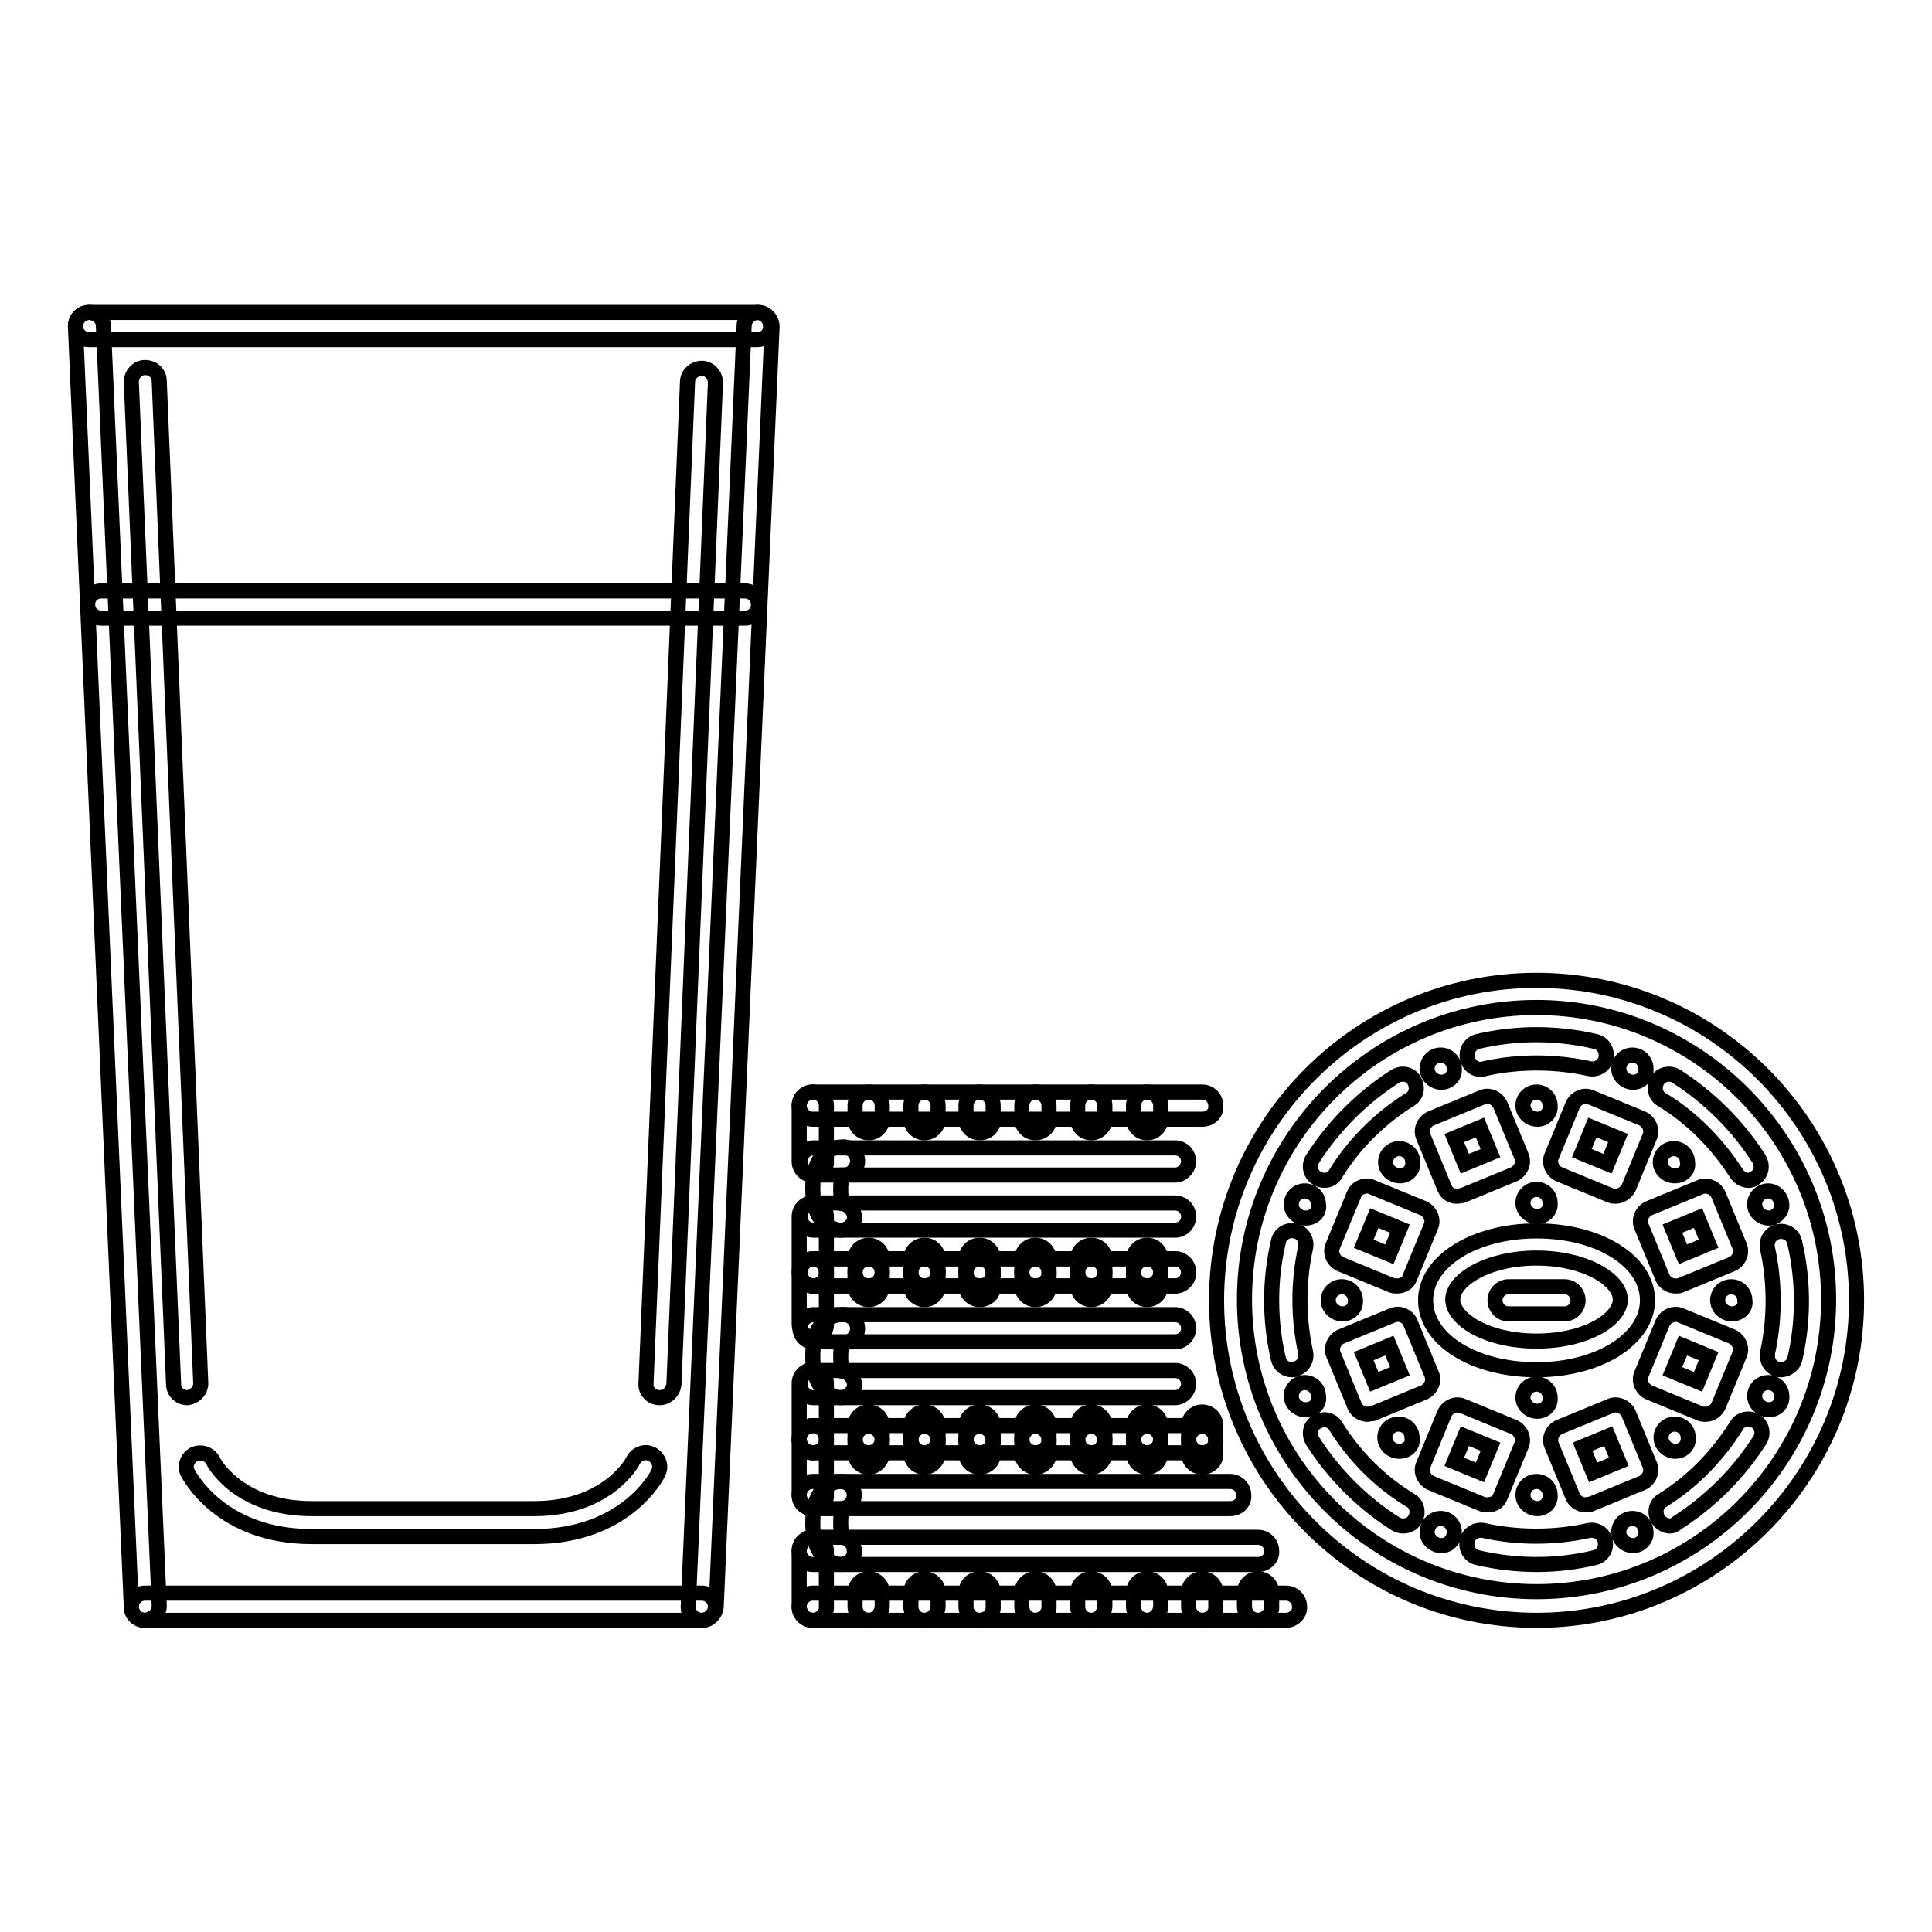
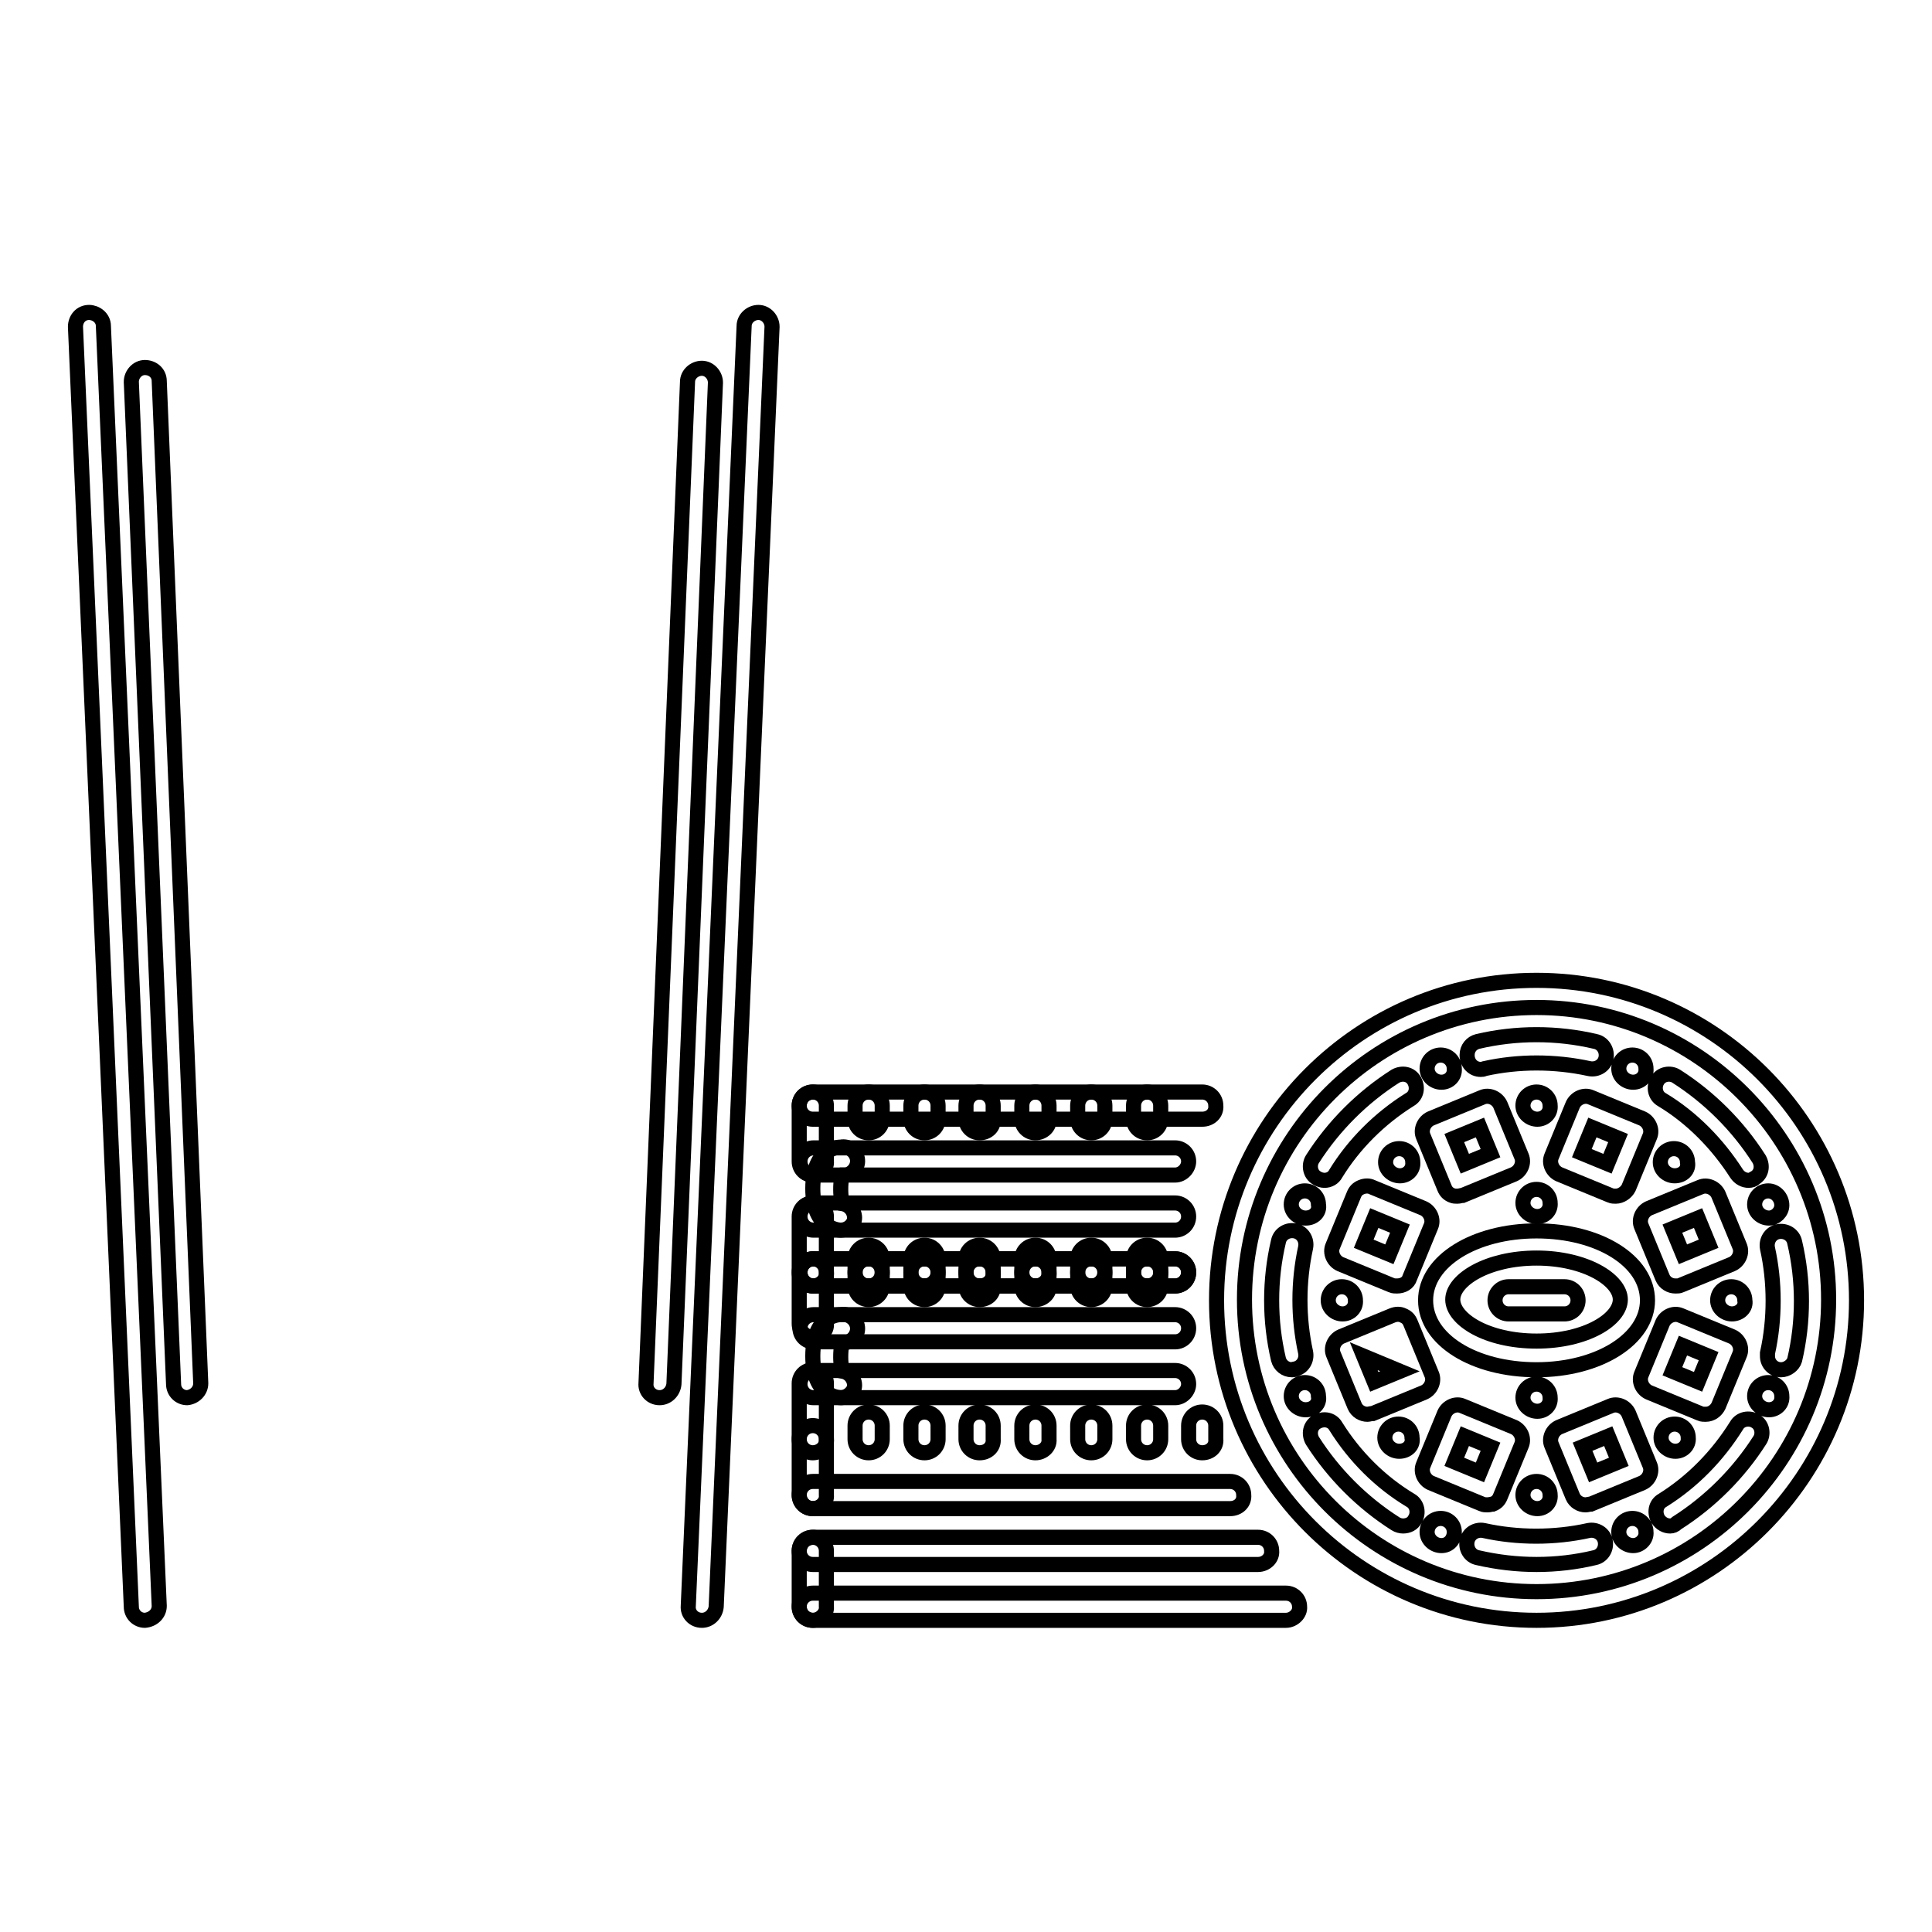
<svg xmlns="http://www.w3.org/2000/svg" version="1.1" x="0px" y="0px" viewBox="0 0 256 256" enable-background="new 0 0 256 256" xml:space="preserve">
  <g>
    <path stroke-width="2" fill-opacity="0" stroke="#000000" d="M19.2,214.7c-1,0-1.8-0.8-1.8-1.8L10,43.3c0-1,0.7-1.9,1.8-1.9c0.9,0,1.9,0.7,1.9,1.8l7.4,169.6 C21.1,213.8,20.3,214.6,19.2,214.7L19.2,214.7z M24.8,185.2c-1,0-1.8-0.8-1.8-1.8L17.4,50.6c0-1,0.8-1.9,1.8-1.9 c1,0,1.9,0.7,1.9,1.8l5.5,132.8C26.6,184.3,25.8,185.1,24.8,185.2L24.8,185.2z M87.4,185.2L87.4,185.2c-1.1,0-1.9-0.9-1.8-1.9 l5.5-132.7c0-1,0.9-1.8,1.9-1.8c1,0,1.8,0.9,1.8,1.9l-5.5,132.7C89.2,184.4,88.4,185.2,87.4,185.2z M93,214.7L93,214.7 c-1.1,0-1.9-0.9-1.8-1.9l7.4-169.6c0-1,0.9-1.8,1.9-1.8c1,0,1.8,0.9,1.8,1.9l-7.4,169.6C94.8,213.9,94,214.7,93,214.7z" />
-     <path stroke-width="2" fill-opacity="0" stroke="#000000" d="M93,214.7H19.2c-1,0-1.8-0.8-1.8-1.8c0,0,0,0,0,0c0-1,0.8-1.8,1.8-1.8c0,0,0,0,0,0H93c1,0,1.8,0.8,1.8,1.8 C94.8,213.8,94,214.7,93,214.7z M70.8,203.6H41.3c-12.1,0-16.2-8.1-16.4-8.4c-0.5-0.9-0.1-2,0.8-2.5c0.9-0.4,2-0.1,2.5,0.8 c0.1,0.3,3.4,6.4,13.1,6.4h29.5c9.8,0,13.1-6.3,13.1-6.4c0.5-0.9,1.6-1.3,2.5-0.8c0.9,0.5,1.3,1.6,0.8,2.5 C87.1,195.5,82.9,203.6,70.8,203.6z M98.7,81.9H13.4c-1,0-1.8-0.8-1.8-1.8s0.8-1.8,1.8-1.8h85.3c1,0,1.8,0.8,1.8,1.8 S99.8,81.9,98.7,81.9z M100.3,45H11.8c-1,0-1.8-0.8-1.8-1.8c0,0,0,0,0,0c0-1,0.8-1.8,1.8-1.8c0,0,0,0,0,0h88.5c1,0,1.8,0.8,1.8,1.8 c0,0,0,0,0,0C102.2,44.2,101.4,45,100.3,45C100.3,45,100.3,45,100.3,45z M115.1,194.4c-1,0-1.8-0.8-1.8-1.8l0,0v-1.8 c0-1,0.8-1.8,1.8-1.8s1.8,0.8,1.8,1.8v1.8C116.9,193.5,116.1,194.4,115.1,194.4C115.1,194.4,115.1,194.4,115.1,194.4z M122.5,194.4 c-1,0-1.8-0.8-1.8-1.8l0,0v-1.8c0-1,0.8-1.8,1.8-1.8s1.8,0.8,1.8,1.8v1.8C124.3,193.5,123.5,194.4,122.5,194.4 C122.5,194.4,122.5,194.4,122.5,194.4z M129.8,194.4c-1,0-1.8-0.8-1.8-1.8l0,0v-1.8c0-1,0.8-1.8,1.8-1.8c1,0,1.8,0.8,1.8,1.8v1.8 C131.7,193.5,130.9,194.4,129.8,194.4C129.8,194.4,129.8,194.4,129.8,194.4z M137.2,194.4c-1,0-1.8-0.8-1.8-1.8l0,0v-1.8 c0-1,0.8-1.8,1.8-1.8c1,0,1.8,0.8,1.8,1.8v1.8C139.1,193.5,138.2,194.4,137.2,194.4C137.2,194.4,137.2,194.4,137.2,194.4z  M144.6,194.4c-1,0-1.8-0.8-1.8-1.8l0,0v-1.8c0-1,0.8-1.8,1.8-1.8c1,0,1.8,0.8,1.8,1.8v1.8C146.4,193.5,145.6,194.4,144.6,194.4 C144.6,194.4,144.6,194.4,144.6,194.4z M152,194.4c-1,0-1.8-0.8-1.8-1.8l0,0v-1.8c0-1,0.8-1.8,1.8-1.8s1.8,0.8,1.8,1.8v1.8 C153.8,193.5,153,194.4,152,194.4C152,194.4,152,194.4,152,194.4z M159.3,194.4c-1,0-1.8-0.8-1.8-1.8l0,0v-1.8c0-1,0.8-1.8,1.8-1.8 c1,0,1.8,0.8,1.8,1.8v1.8C161.2,193.5,160.4,194.4,159.3,194.4C159.3,194.4,159.3,194.4,159.3,194.4z M166.7,214.7 c-1,0-1.8-0.8-1.8-1.8c0,0,0,0,0,0V211c0-1,0.8-1.8,1.8-1.8c0,0,0,0,0,0c1,0,1.8,0.8,1.8,1.8l0,0v1.8 C168.6,213.8,167.7,214.7,166.7,214.7z M159.3,214.7c-1,0-1.8-0.8-1.8-1.8c0,0,0,0,0,0V211c0-1,0.8-1.8,1.8-1.8 c1,0,1.8,0.8,1.8,1.8v1.8C161.2,213.8,160.4,214.7,159.3,214.7z M152,214.7c-1,0-1.8-0.8-1.8-1.8c0,0,0,0,0,0V211 c0-1,0.8-1.8,1.8-1.8s1.8,0.8,1.8,1.8v1.8C153.8,213.8,153,214.7,152,214.7C152,214.7,152,214.7,152,214.7z M144.6,214.7 c-1,0-1.8-0.8-1.8-1.8c0,0,0,0,0,0V211c0-1,0.8-1.8,1.8-1.8c1,0,1.8,0.8,1.8,1.8v1.8C146.4,213.8,145.6,214.7,144.6,214.7z  M137.2,214.7c-1,0-1.8-0.8-1.8-1.8c0,0,0,0,0,0V211c0-1,0.8-1.8,1.8-1.8c1,0,1.8,0.8,1.8,1.8v1.8 C139.1,213.8,138.2,214.7,137.2,214.7z M129.8,214.7c-1,0-1.8-0.8-1.8-1.8c0,0,0,0,0,0V211c0-1,0.8-1.8,1.8-1.8 c1,0,1.8,0.8,1.8,1.8v1.8C131.7,213.8,130.9,214.7,129.8,214.7z M122.5,214.7c-1,0-1.8-0.8-1.8-1.8c0,0,0,0,0,0V211 c0-1,0.8-1.8,1.8-1.8s1.8,0.8,1.8,1.8v1.8C124.3,213.8,123.5,214.7,122.5,214.7z M115.1,214.7c-1,0-1.8-0.8-1.8-1.8c0,0,0,0,0,0 V211c0-1,0.8-1.8,1.8-1.8s1.8,0.8,1.8,1.8v1.8C116.9,213.8,116.1,214.7,115.1,214.7z" />
-     <path stroke-width="2" fill-opacity="0" stroke="#000000" d="M111.4,207.3c-0.2,0-3.7-0.1-3.7-5.5c0-5.5,3.5-5.5,3.7-5.5c1,0,1.8,0.8,1.8,1.8c0,0,0,0,0,0 c0,0.9-0.6,1.6-1.5,1.8c-0.1,0.1-0.3,0.6-0.3,1.9c0,1.2,0.2,1.7,0.3,1.9c0.9,0.2,1.5,0.9,1.5,1.8 C113.3,206.5,112.4,207.3,111.4,207.3C111.4,207.3,111.4,207.3,111.4,207.3z" />
    <path stroke-width="2" fill-opacity="0" stroke="#000000" d="M163,199.9h-55.3c-1,0-1.8-0.8-1.8-1.8c0,0,0,0,0,0c0-1,0.8-1.8,1.8-1.8c0,0,0,0,0,0H163 c1,0,1.8,0.8,1.8,1.8c0,0,0,0,0,0C164.9,199.1,164.1,199.9,163,199.9C163,199.9,163,199.9,163,199.9z" />
    <path stroke-width="2" fill-opacity="0" stroke="#000000" d="M107.7,199.9c-1,0-1.8-0.8-1.8-1.8c0,0,0,0,0,0v-7.4c0-1,0.8-1.8,1.8-1.8c1,0,1.8,0.8,1.8,1.8v7.4 C109.6,199.1,108.7,199.9,107.7,199.9C107.7,199.9,107.7,199.9,107.7,199.9z" />
-     <path stroke-width="2" fill-opacity="0" stroke="#000000" d="M159.3,192.5h-51.6c-1,0-1.8-0.8-1.8-1.8l0,0c0-1,0.8-1.8,1.8-1.8c0,0,0,0,0,0h51.6c1,0,1.8,0.8,1.8,1.8 c0,0,0,0,0,0C161.2,191.7,160.4,192.5,159.3,192.5C159.3,192.5,159.3,192.5,159.3,192.5L159.3,192.5z" />
    <path stroke-width="2" fill-opacity="0" stroke="#000000" d="M166.7,207.3h-59c-1,0-1.8-0.8-1.8-1.8v0c0-1,0.8-1.8,1.8-1.8c0,0,0,0,0,0h59c1,0,1.8,0.8,1.8,1.8 c0,0,0,0,0,0C168.6,206.5,167.7,207.3,166.7,207.3L166.7,207.3z" />
    <path stroke-width="2" fill-opacity="0" stroke="#000000" d="M170.4,214.7h-62.7c-1,0-1.8-0.8-1.8-1.8c0,0,0,0,0,0c0-1,0.8-1.8,1.8-1.8c0,0,0,0,0,0h62.7 c1,0,1.8,0.8,1.8,1.8v0C172.3,213.8,171.4,214.7,170.4,214.7z" />
    <path stroke-width="2" fill-opacity="0" stroke="#000000" d="M107.7,214.7c-1,0-1.8-0.8-1.8-1.8c0,0,0,0,0,0v-7.4c0-1,0.8-1.8,1.8-1.8c1,0,1.8,0.8,1.8,1.8v7.4 C109.6,213.8,108.7,214.7,107.7,214.7z" />
    <path stroke-width="2" fill-opacity="0" stroke="#000000" d="M115.1,150.1c-1,0-1.8-0.8-1.8-1.8v0v-1.8c0-1,0.8-1.8,1.8-1.8s1.8,0.8,1.8,1.8v1.8 C116.9,149.3,116.1,150.1,115.1,150.1z M122.5,150.1c-1,0-1.8-0.8-1.8-1.8v0v-1.8c0-1,0.8-1.8,1.8-1.8s1.8,0.8,1.8,1.8v1.8 C124.3,149.3,123.5,150.1,122.5,150.1z M129.8,150.1c-1,0-1.8-0.8-1.8-1.8v0v-1.8c0-1,0.8-1.8,1.8-1.8c1,0,1.8,0.8,1.8,1.8v1.8 C131.7,149.3,130.9,150.1,129.8,150.1z M137.2,150.1c-1,0-1.8-0.8-1.8-1.8v0v-1.8c0-1,0.8-1.8,1.8-1.8c1,0,1.8,0.8,1.8,1.8v1.8 C139.1,149.3,138.2,150.1,137.2,150.1z M144.6,150.1c-1,0-1.8-0.8-1.8-1.8v0v-1.8c0-1,0.8-1.8,1.8-1.8c1,0,1.8,0.8,1.8,1.8v1.8 C146.4,149.3,145.6,150.1,144.6,150.1z M152,150.1c-1,0-1.8-0.8-1.8-1.8v0v-1.8c0-1,0.8-1.8,1.8-1.8s1.8,0.8,1.8,1.8v1.8 C153.8,149.3,153,150.1,152,150.1C152,150.1,152,150.1,152,150.1z M152,170.4c-1,0-1.8-0.8-1.8-1.8c0,0,0,0,0,0v-1.8 c0-1,0.8-1.8,1.8-1.8s1.8,0.8,1.8,1.8v1.8C153.8,169.6,153,170.4,152,170.4C152,170.4,152,170.4,152,170.4z M144.6,170.4 c-1,0-1.8-0.8-1.8-1.8c0,0,0,0,0,0v-1.8c0-1,0.8-1.8,1.8-1.8c1,0,1.8,0.8,1.8,1.8v1.8C146.4,169.6,145.6,170.4,144.6,170.4 C144.6,170.4,144.6,170.4,144.6,170.4z M137.2,170.4c-1,0-1.8-0.8-1.8-1.8c0,0,0,0,0,0v-1.8c0-1,0.8-1.8,1.8-1.8 c1,0,1.8,0.8,1.8,1.8v1.8C139.1,169.6,138.2,170.4,137.2,170.4C137.2,170.4,137.2,170.4,137.2,170.4z M129.8,170.4 c-1,0-1.8-0.8-1.8-1.8c0,0,0,0,0,0v-1.8c0-1,0.8-1.8,1.8-1.8c1,0,1.8,0.8,1.8,1.8v1.8C131.7,169.6,130.9,170.4,129.8,170.4 C129.8,170.4,129.8,170.4,129.8,170.4z M122.5,170.4c-1,0-1.8-0.8-1.8-1.8c0,0,0,0,0,0v-1.8c0-1,0.8-1.8,1.8-1.8s1.8,0.8,1.8,1.8 v1.8C124.3,169.6,123.5,170.4,122.5,170.4C122.5,170.4,122.5,170.4,122.5,170.4z M115.1,170.4c-1,0-1.8-0.8-1.8-1.8c0,0,0,0,0,0 v-1.8c0-1,0.8-1.8,1.8-1.8s1.8,0.8,1.8,1.8v1.8C116.9,169.6,116.1,170.4,115.1,170.4C115.1,170.4,115.1,170.4,115.1,170.4z" />
    <path stroke-width="2" fill-opacity="0" stroke="#000000" d="M111.4,163c-0.2,0-3.7-0.1-3.7-5.5c0-5.5,3.5-5.5,3.7-5.5c1-0.2,2,0.5,2.2,1.5s-0.5,2-1.5,2.2 c-0.1,0-0.2,0-0.4,0c-0.1,0.1-0.3,0.6-0.3,1.9c0,1.2,0.2,1.7,0.3,1.9c1,0.2,1.7,1.2,1.5,2.2C113,162.4,112.3,163,111.4,163z" />
    <path stroke-width="2" fill-opacity="0" stroke="#000000" d="M155.7,155.7h-47.9c-1,0-1.8-0.8-1.8-1.8c0,0,0,0,0,0c0-1,0.8-1.8,1.8-1.8c0,0,0,0,0,0h47.9 c1,0,1.8,0.8,1.8,1.8c0,0,0,0,0,0C157.5,154.8,156.7,155.7,155.7,155.7C155.7,155.7,155.7,155.7,155.7,155.7z" />
    <path stroke-width="2" fill-opacity="0" stroke="#000000" d="M107.7,155.7c-1,0-1.8-0.8-1.8-1.8c0,0,0,0,0,0v-7.4c0-1,0.8-1.8,1.8-1.8c1,0,1.8,0.8,1.8,1.8v7.4 C109.6,154.8,108.7,155.7,107.7,155.7C107.7,155.7,107.7,155.7,107.7,155.7z" />
    <path stroke-width="2" fill-opacity="0" stroke="#000000" d="M159.3,148.3h-51.6c-1,0-1.8-0.8-1.8-1.8c0,0,0,0,0,0c0-1,0.8-1.8,1.8-1.8c0,0,0,0,0,0h51.6 c1,0,1.8,0.8,1.8,1.8c0,0,0,0,0,0C161.2,147.5,160.4,148.3,159.3,148.3C159.3,148.3,159.3,148.3,159.3,148.3L159.3,148.3z" />
    <path stroke-width="2" fill-opacity="0" stroke="#000000" d="M155.7,163h-47.9c-1,0-1.8-0.8-1.8-1.8c0,0,0,0,0,0c0-1,0.8-1.8,1.8-1.8c0,0,0,0,0,0h47.9 c1,0,1.8,0.8,1.8,1.8c0,0,0,0,0,0C157.5,162.2,156.7,163,155.7,163z" />
    <path stroke-width="2" fill-opacity="0" stroke="#000000" d="M155.7,170.4h-47.9c-1,0-1.8-0.8-1.8-1.8c0,0,0,0,0,0c0-1,0.8-1.8,1.8-1.8c0,0,0,0,0,0h47.9 c1,0,1.8,0.8,1.8,1.8c0,0,0,0,0,0C157.5,169.6,156.7,170.4,155.7,170.4C155.7,170.4,155.7,170.4,155.7,170.4z" />
    <path stroke-width="2" fill-opacity="0" stroke="#000000" d="M107.7,170.4c-1,0-1.8-0.8-1.8-1.8c0,0,0,0,0,0v-7.4c0-1,0.8-1.8,1.8-1.8c1,0,1.8,0.8,1.8,1.8v7.4 C109.6,169.6,108.7,170.4,107.7,170.4C107.7,170.4,107.7,170.4,107.7,170.4z" />
    <path stroke-width="2" fill-opacity="0" stroke="#000000" d="M115.1,172.2c-1,0-1.8-0.8-1.8-1.8c0,0,0,0,0,0v-1.8c0-1,0.8-1.8,1.8-1.8s1.8,0.8,1.8,1.8v1.8 C116.9,171.4,116.1,172.2,115.1,172.2C115.1,172.2,115.1,172.2,115.1,172.2z M122.5,172.2c-1,0-1.8-0.8-1.8-1.8c0,0,0,0,0,0v-1.8 c0-1,0.8-1.8,1.8-1.8s1.8,0.8,1.8,1.8v1.8C124.3,171.4,123.5,172.2,122.5,172.2C122.5,172.2,122.5,172.2,122.5,172.2z M129.8,172.2 c-1,0-1.8-0.8-1.8-1.8c0,0,0,0,0,0v-1.8c0-1,0.8-1.8,1.8-1.8c1,0,1.8,0.8,1.8,1.8v1.8C131.7,171.4,130.9,172.2,129.8,172.2 C129.8,172.2,129.8,172.2,129.8,172.2z M137.2,172.2c-1,0-1.8-0.8-1.8-1.8c0,0,0,0,0,0v-1.8c0-1,0.8-1.8,1.8-1.8 c1,0,1.8,0.8,1.8,1.8v1.8C139.1,171.4,138.2,172.2,137.2,172.2C137.2,172.2,137.2,172.2,137.2,172.2z M144.6,172.2 c-1,0-1.8-0.8-1.8-1.8c0,0,0,0,0,0v-1.8c0-1,0.8-1.8,1.8-1.8c1,0,1.8,0.8,1.8,1.8v1.8C146.4,171.4,145.6,172.2,144.6,172.2 C144.6,172.2,144.6,172.2,144.6,172.2z M152,172.2c-1,0-1.8-0.8-1.8-1.8c0,0,0,0,0,0v-1.8c0-1,0.8-1.8,1.8-1.8s1.8,0.8,1.8,1.8v1.8 C153.8,171.4,153,172.2,152,172.2C152,172.2,152,172.2,152,172.2z" />
    <path stroke-width="2" fill-opacity="0" stroke="#000000" d="M159.3,192.5c-1,0-1.8-0.8-1.8-1.8c0,0,0,0,0,0v-1.8c0-1,0.8-1.8,1.8-1.8c1,0,1.8,0.8,1.8,1.8v1.8 C161.2,191.7,160.4,192.5,159.3,192.5C159.3,192.5,159.3,192.5,159.3,192.5z M152,192.5c-1,0-1.8-0.8-1.8-1.8c0,0,0,0,0,0v-1.8 c0-1,0.8-1.8,1.8-1.8s1.8,0.8,1.8,1.8v1.8C153.8,191.7,153,192.5,152,192.5C152,192.5,152,192.5,152,192.5z M144.6,192.5 c-1,0-1.8-0.8-1.8-1.8c0,0,0,0,0,0v-1.8c0-1,0.8-1.8,1.8-1.8c1,0,1.8,0.8,1.8,1.8v1.8C146.4,191.7,145.6,192.5,144.6,192.5 C144.6,192.5,144.6,192.5,144.6,192.5z M137.2,192.5c-1,0-1.8-0.8-1.8-1.8c0,0,0,0,0,0v-1.8c0-1,0.8-1.8,1.8-1.8 c1,0,1.8,0.8,1.8,1.8v1.8C139.1,191.7,138.2,192.5,137.2,192.5C137.2,192.5,137.2,192.5,137.2,192.5z M129.8,192.5 c-1,0-1.8-0.8-1.8-1.8l0,0v-1.8c0-1,0.8-1.8,1.8-1.8c1,0,1.8,0.8,1.8,1.8v1.8C131.7,191.7,130.9,192.5,129.8,192.5 C129.8,192.5,129.8,192.5,129.8,192.5z M122.5,192.5c-1,0-1.8-0.8-1.8-1.8l0,0v-1.8c0-1,0.8-1.8,1.8-1.8s1.8,0.8,1.8,1.8v1.8 C124.3,191.7,123.5,192.5,122.5,192.5C122.5,192.5,122.5,192.5,122.5,192.5z M115.1,192.5c-1,0-1.8-0.8-1.8-1.8l0,0v-1.8 c0-1,0.8-1.8,1.8-1.8s1.8,0.8,1.8,1.8v1.8C116.9,191.7,116.1,192.5,115.1,192.5C115.1,192.5,115.1,192.5,115.1,192.5z" />
    <path stroke-width="2" fill-opacity="0" stroke="#000000" d="M111.4,185.2c-0.2,0-3.7-0.1-3.7-5.5c0-5.5,3.5-5.5,3.7-5.5c1-0.2,2,0.5,2.2,1.5c0.2,1-0.5,2-1.5,2.2 c-0.1,0-0.2,0-0.4,0c-0.1,0.1-0.3,0.6-0.3,1.9c0,1.2,0.2,1.7,0.3,1.9c1,0.2,1.7,1.2,1.5,2.2C113,184.5,112.3,185.2,111.4,185.2z" />
    <path stroke-width="2" fill-opacity="0" stroke="#000000" d="M155.7,170.4h-47.9c-1,0-1.8-0.8-1.8-1.8c0,0,0,0,0,0c0-1,0.8-1.8,1.8-1.8c0,0,0,0,0,0h47.9 c1,0,1.8,0.8,1.8,1.8c0,0,0,0,0,0C157.5,169.6,156.7,170.4,155.7,170.4C155.7,170.4,155.7,170.4,155.7,170.4z" />
    <path stroke-width="2" fill-opacity="0" stroke="#000000" d="M155.7,177.8h-47.9c-1,0-1.8-0.8-1.8-1.8c0,0,0,0,0,0c0-1,0.8-1.8,1.8-1.8h47.9c1,0,1.8,0.8,1.8,1.8v0 C157.5,177,156.7,177.8,155.7,177.8C155.7,177.8,155.7,177.8,155.7,177.8z" />
    <path stroke-width="2" fill-opacity="0" stroke="#000000" d="M107.7,177.2c-1,0-1.8-0.8-1.8-1.8c0,0,0,0,0,0v-6.8c0-1,0.8-1.8,1.8-1.8c1,0,1.8,0.8,1.8,1.8v6.8 C109.6,176.4,108.7,177.2,107.7,177.2C107.7,177.2,107.7,177.2,107.7,177.2z" />
    <path stroke-width="2" fill-opacity="0" stroke="#000000" d="M155.7,185.2h-47.9c-1,0-1.8-0.8-1.8-1.8c0,0,0,0,0,0c0-1,0.8-1.8,1.8-1.8c0,0,0,0,0,0h47.9 c1,0,1.8,0.8,1.8,1.8l0,0C157.5,184.3,156.7,185.2,155.7,185.2C155.7,185.2,155.7,185.2,155.7,185.2z" />
    <path stroke-width="2" fill-opacity="0" stroke="#000000" d="M107.7,192.5c-1,0-1.8-0.8-1.8-1.8l0,0v-7.4c0-1,0.8-1.8,1.8-1.8c1,0,1.8,0.8,1.8,1.8v7.4 C109.6,191.7,108.7,192.5,107.7,192.5C107.7,192.5,107.7,192.5,107.7,192.5z" />
    <path stroke-width="2" fill-opacity="0" stroke="#000000" d="M196.2,141.7c-1,0-1.8-0.8-1.8-1.9c0-0.9,0.6-1.6,1.4-1.8c5.1-1.2,10.5-1.2,15.6,0c1,0.2,1.6,1.2,1.4,2.2 c0,0,0,0,0,0c-0.2,1-1.2,1.6-2.2,1.4c-4.6-1-9.4-1-13.9,0C196.5,141.7,196.4,141.7,196.2,141.7z M203.6,207.3 c-2.6,0-5.2-0.3-7.8-0.9c-1-0.2-1.6-1.2-1.4-2.2l0,0c0.2-1,1.2-1.6,2.2-1.4c4.5,1,9.4,1,13.9,0c1-0.2,2,0.4,2.2,1.4 c0.2,1-0.4,2-1.4,2.2c0,0,0,0,0,0C208.8,207,206.2,207.3,203.6,207.3L203.6,207.3z M175.5,156.4c-0.3,0-0.7-0.1-1-0.3 c-0.9-0.5-1.1-1.7-0.6-2.5c2.8-4.4,6.6-8.2,11-11c0.9-0.5,2-0.3,2.5,0.6c0.5,0.9,0.3,2-0.6,2.5h0c-4,2.5-7.4,5.9-9.8,9.8 C176.7,156.1,176.1,156.4,175.5,156.4z M221.3,202.2c-0.6,0-1.2-0.3-1.6-0.9c-0.5-0.9-0.3-2,0.6-2.5c0,0,0,0,0,0 c4-2.5,7.3-5.9,9.8-9.9c0.5-0.9,1.7-1.1,2.5-0.6c0.9,0.5,1.1,1.7,0.6,2.5c0,0,0,0,0,0c-2.8,4.4-6.6,8.2-11,11 C221.9,202.1,221.6,202.2,221.3,202.2z M171.2,181.5c-0.9,0-1.6-0.6-1.8-1.4c-1.2-5.1-1.2-10.5,0-15.6c0.2-1,1.2-1.6,2.2-1.4 c1,0.2,1.6,1.2,1.4,2.2c-1,4.6-1,9.3,0,13.9c0.2,1-0.4,2-1.4,2.2C171.5,181.5,171.4,181.5,171.2,181.5L171.2,181.5z M236,181.5 c-1,0-1.8-0.8-1.8-1.8c0-0.1,0-0.3,0-0.4c1-4.5,1-9.4,0-13.9c-0.2-1,0.4-2,1.4-2.2c0,0,0,0,0,0c1-0.2,2,0.4,2.2,1.4 c1.2,5.1,1.2,10.5,0,15.6C237.6,180.9,236.8,181.5,236,181.5z M185.9,202.2c-0.3,0-0.7-0.1-1-0.3c-4.4-2.8-8.2-6.6-11-11 c-0.5-0.9-0.3-2,0.6-2.5c0,0,0,0,0,0c0.9-0.5,2-0.3,2.5,0.6c2.5,4,5.9,7.4,9.9,9.8c0.9,0.5,1.1,1.7,0.6,2.5 C187.2,201.9,186.6,202.2,185.9,202.2L185.9,202.2z M231.7,156.4c-0.6,0-1.2-0.3-1.6-0.9c-2.5-3.9-5.9-7.4-9.9-9.8 c-0.9-0.5-1.1-1.7-0.6-2.5c0,0,0,0,0,0c0.5-0.9,1.7-1.1,2.5-0.6c4.4,2.8,8.2,6.6,11,11c0.5,0.9,0.3,2-0.6,2.5 C232.4,156.3,232,156.4,231.7,156.4L231.7,156.4z M191,143.4c-1,0-1.9-0.8-1.9-1.8s0.8-1.8,1.8-1.8h0c1,0,1.8,0.8,1.8,1.8 C192.8,142.6,192,143.4,191,143.4z M216.4,204.8c-1,0-1.9-0.8-1.9-1.8s0.8-1.8,1.8-1.8h0c1,0,1.8,0.8,1.8,1.8 C218.2,203.9,217.4,204.8,216.4,204.8z M173,161.4c-1,0-1.9-0.8-1.9-1.8c0-1,0.8-1.8,1.8-1.8h0c1,0,1.8,0.8,1.8,1.8 C174.9,160.6,174.1,161.4,173,161.4z M234.4,186.8c-1,0-1.9-0.8-1.9-1.8c0-1,0.8-1.8,1.8-1.8h0c1,0,1.8,0.8,1.8,1.8 C236.2,186,235.4,186.8,234.4,186.8z M173,186.8c-1,0-1.9-0.8-1.9-1.8c0-1,0.8-1.8,1.8-1.8h0c1,0,1.8,0.8,1.8,1.8 C174.9,186,174.1,186.8,173,186.8z M234.4,161.4c-1,0-1.9-0.8-1.9-1.8c0-1,0.8-1.8,1.8-1.8h0c1,0,1.8,0.9,1.8,1.9 C236.1,160.6,235.3,161.4,234.4,161.4z M191,204.8c-1,0-1.9-0.8-1.9-1.8s0.8-1.8,1.8-1.8h0c1,0,1.8,0.8,1.8,1.8 S192,204.8,191,204.8z M216.4,143.4c-1,0-1.9-0.8-1.9-1.8s0.8-1.8,1.8-1.8h0c1,0,1.8,0.8,1.8,1.8 C218.2,142.6,217.4,143.4,216.4,143.4z M203.7,199.9c-1,0-1.9-0.8-1.9-1.8c0-1,0.8-1.8,1.8-1.8h0c1,0,1.8,0.8,1.8,1.8 C205.5,199.1,204.7,199.9,203.7,199.9z M203.7,148.3c-1,0-1.9-0.8-1.9-1.8c0-1,0.8-1.8,1.8-1.8h0c1,0,1.8,0.8,1.8,1.8 C205.5,147.5,204.7,148.3,203.7,148.3z M203.7,161.2c-1,0-1.9-0.8-1.9-1.8c0-1,0.8-1.8,1.8-1.8h0c1,0,1.8,0.8,1.8,1.8 C205.5,160.4,204.7,161.2,203.7,161.2z M203.7,187c-1,0-1.9-0.8-1.9-1.8c0-1,0.8-1.8,1.8-1.8h0c1,0,1.8,0.8,1.8,1.8 C205.5,186.2,204.7,187,203.7,187z M222,192.3c-1,0-1.9-0.8-1.9-1.8c0-1,0.8-1.8,1.8-1.8h0c1,0,1.8,0.8,1.8,1.8 C223.8,191.5,223,192.3,222,192.3z M185.5,155.8c-1,0-1.9-0.8-1.9-1.8c0-1,0.8-1.8,1.8-1.8h0c1,0,1.8,0.8,1.8,1.8 C187.3,155,186.5,155.8,185.5,155.8z M229.5,174.1c-1,0-1.9-0.8-1.9-1.8c0-1,0.8-1.8,1.8-1.8h0c1,0,1.8,0.8,1.8,1.8 C231.4,173.3,230.5,174.1,229.5,174.1z M177.9,174.1c-1,0-1.9-0.8-1.9-1.8c0-1,0.8-1.8,1.8-1.8h0c1,0,1.8,0.8,1.8,1.8 C179.7,173.3,178.9,174.1,177.9,174.1z M221.9,155.8c-1,0-1.9-0.8-1.9-1.8c0-1,0.8-1.8,1.8-1.8h0c1,0,1.8,0.8,1.8,1.8 C223.8,155,223,155.8,221.9,155.8z M185.4,192.3c-1,0-1.9-0.8-1.9-1.8s0.8-1.8,1.8-1.8h0c1,0,1.8,0.8,1.8,1.8 C187.3,191.5,186.5,192.3,185.4,192.3z" />
    <path stroke-width="2" fill-opacity="0" stroke="#000000" d="M203.6,214.7c-23.4,0-42.4-19-42.4-42.4c0-23.4,19-42.4,42.4-42.4c23.4,0,42.4,19,42.4,42.4 C246,195.6,227,214.7,203.6,214.7z M203.6,133.5c-21.4,0-38.7,17.4-38.7,38.7c0,21.4,17.4,38.7,38.7,38.7 c21.4,0,38.7-17.4,38.7-38.7C242.3,150.9,224.9,133.5,203.6,133.5z" />
    <path stroke-width="2" fill-opacity="0" stroke="#000000" d="M203.6,181.5c-8.3,0-14.7-4-14.7-9.2c0-5.2,6.5-9.2,14.7-9.2c8.3,0,14.7,4,14.7,9.2 C218.3,177.4,211.9,181.5,203.6,181.5z M203.6,166.7c-6.5,0-11.1,2.9-11.1,5.5c0,2.6,4.5,5.5,11.1,5.5s11.1-2.9,11.1-5.5 C214.7,169.6,210.1,166.7,203.6,166.7z" />
    <path stroke-width="2" fill-opacity="0" stroke="#000000" d="M207.3,174.1h-7.4c-1,0-1.8-0.8-1.8-1.8c0,0,0,0,0,0c0-1,0.8-1.8,1.8-1.8h0h7.4c1,0,1.8,0.8,1.8,1.8l0,0 C209.1,173.3,208.3,174.1,207.3,174.1C207.3,174.1,207.3,174.1,207.3,174.1z M193.1,158.5c-0.2,0-0.5,0-0.7-0.1 c-0.5-0.2-0.8-0.5-1-1l-2.8-6.8c-0.4-0.9,0.1-2,1-2.4l6.8-2.8c0.9-0.4,2,0.1,2.4,1l2.8,6.8c0.4,0.9-0.1,2-1,2.4l-6.8,2.8 C193.6,158.4,193.4,158.5,193.1,158.5z M192.7,150.8l1.4,3.4l3.4-1.4l-1.4-3.4L192.7,150.8z M210.1,199.4c-0.7,0-1.4-0.4-1.7-1.1 l-2.8-6.8c-0.4-0.9,0.1-2,1-2.4l6.8-2.8c0.9-0.4,2,0.1,2.4,1l2.8,6.8c0.4,0.9-0.1,2-1,2.4l-6.8,2.8 C210.6,199.3,210.3,199.4,210.1,199.4z M209.7,191.7l1.4,3.4l3.4-1.4l-1.4-3.4L209.7,191.7z M185.1,170.4c-0.2,0-0.5,0-0.7-0.1 l-6.8-2.8c-0.9-0.4-1.4-1.5-1-2.4l2.8-6.8c0.2-0.5,0.5-0.8,1-1c0.5-0.2,1-0.2,1.4,0l6.8,2.8c0.9,0.4,1.4,1.5,1,2.4l-2.8,6.8 C186.6,170,185.9,170.4,185.1,170.4z M180.7,164.8l3.4,1.4l1.4-3.4l-3.4-1.4L180.7,164.8L180.7,164.8z M226,187.4 c-0.2,0-0.5,0-0.7-0.1l-6.8-2.8c-0.9-0.4-1.4-1.5-1-2.4l2.8-6.8c0.4-0.9,1.5-1.4,2.4-1l6.8,2.8c0.9,0.4,1.4,1.5,1,2.4l-2.8,6.8 C227.4,186.9,226.8,187.4,226,187.4z M221.6,181.7l3.4,1.4l1.4-3.4l-3.4-1.4L221.6,181.7z" />
-     <path stroke-width="2" fill-opacity="0" stroke="#000000" d="M181.2,187.4c-0.7,0-1.4-0.4-1.7-1.1l-2.8-6.8c-0.4-0.9,0.1-2,1-2.4l6.8-2.8c0.5-0.2,1-0.2,1.4,0 c0.5,0.2,0.8,0.5,1,1l2.8,6.8c0.4,0.9-0.1,2-1,2.4l-6.8,2.8C181.6,187.3,181.4,187.4,181.2,187.4L181.2,187.4z M180.7,179.7 l1.4,3.4l3.4-1.4l-1.4-3.4L180.7,179.7L180.7,179.7z" />
+     <path stroke-width="2" fill-opacity="0" stroke="#000000" d="M181.2,187.4c-0.7,0-1.4-0.4-1.7-1.1l-2.8-6.8c-0.4-0.9,0.1-2,1-2.4l6.8-2.8c0.5-0.2,1-0.2,1.4,0 c0.5,0.2,0.8,0.5,1,1l2.8,6.8c0.4,0.9-0.1,2-1,2.4l-6.8,2.8C181.6,187.3,181.4,187.4,181.2,187.4L181.2,187.4z M180.7,179.7 l1.4,3.4l3.4-1.4L180.7,179.7L180.7,179.7z" />
    <path stroke-width="2" fill-opacity="0" stroke="#000000" d="M222,170.4c-0.7,0-1.4-0.4-1.7-1.1l-2.8-6.8c-0.4-0.9,0.1-2,1-2.4l6.8-2.8c0.9-0.4,2,0.1,2.4,1l2.8,6.8 c0.4,0.9-0.1,2-1,2.4l-6.8,2.8C222.5,170.4,222.3,170.4,222,170.4L222,170.4z M221.6,162.8l1.4,3.4l3.4-1.4l-1.4-3.4L221.6,162.8 L221.6,162.8z" />
    <path stroke-width="2" fill-opacity="0" stroke="#000000" d="M197.1,199.4c-0.2,0-0.5,0-0.7-0.1l-6.8-2.8c-0.9-0.4-1.4-1.5-1-2.4l2.8-6.8c0.4-0.9,1.5-1.4,2.4-1l6.8,2.8 c0.9,0.4,1.4,1.5,1,2.4l-2.8,6.8c-0.2,0.5-0.5,0.8-1,1C197.6,199.3,197.4,199.4,197.1,199.4L197.1,199.4z M192.7,193.7l3.4,1.4 l1.4-3.4l-3.4-1.4L192.7,193.7z" />
    <path stroke-width="2" fill-opacity="0" stroke="#000000" d="M214.1,158.5c-0.2,0-0.5,0-0.7-0.1l-6.8-2.8c-0.9-0.4-1.4-1.5-1-2.4l2.8-6.8c0.4-0.9,1.5-1.4,2.4-1l6.8,2.8 c0.9,0.4,1.4,1.5,1,2.4l-2.8,6.8C215.5,158,214.8,158.5,214.1,158.5z M209.6,152.8l3.4,1.4l1.4-3.4l-3.4-1.4L209.6,152.8z" />
  </g>
</svg>